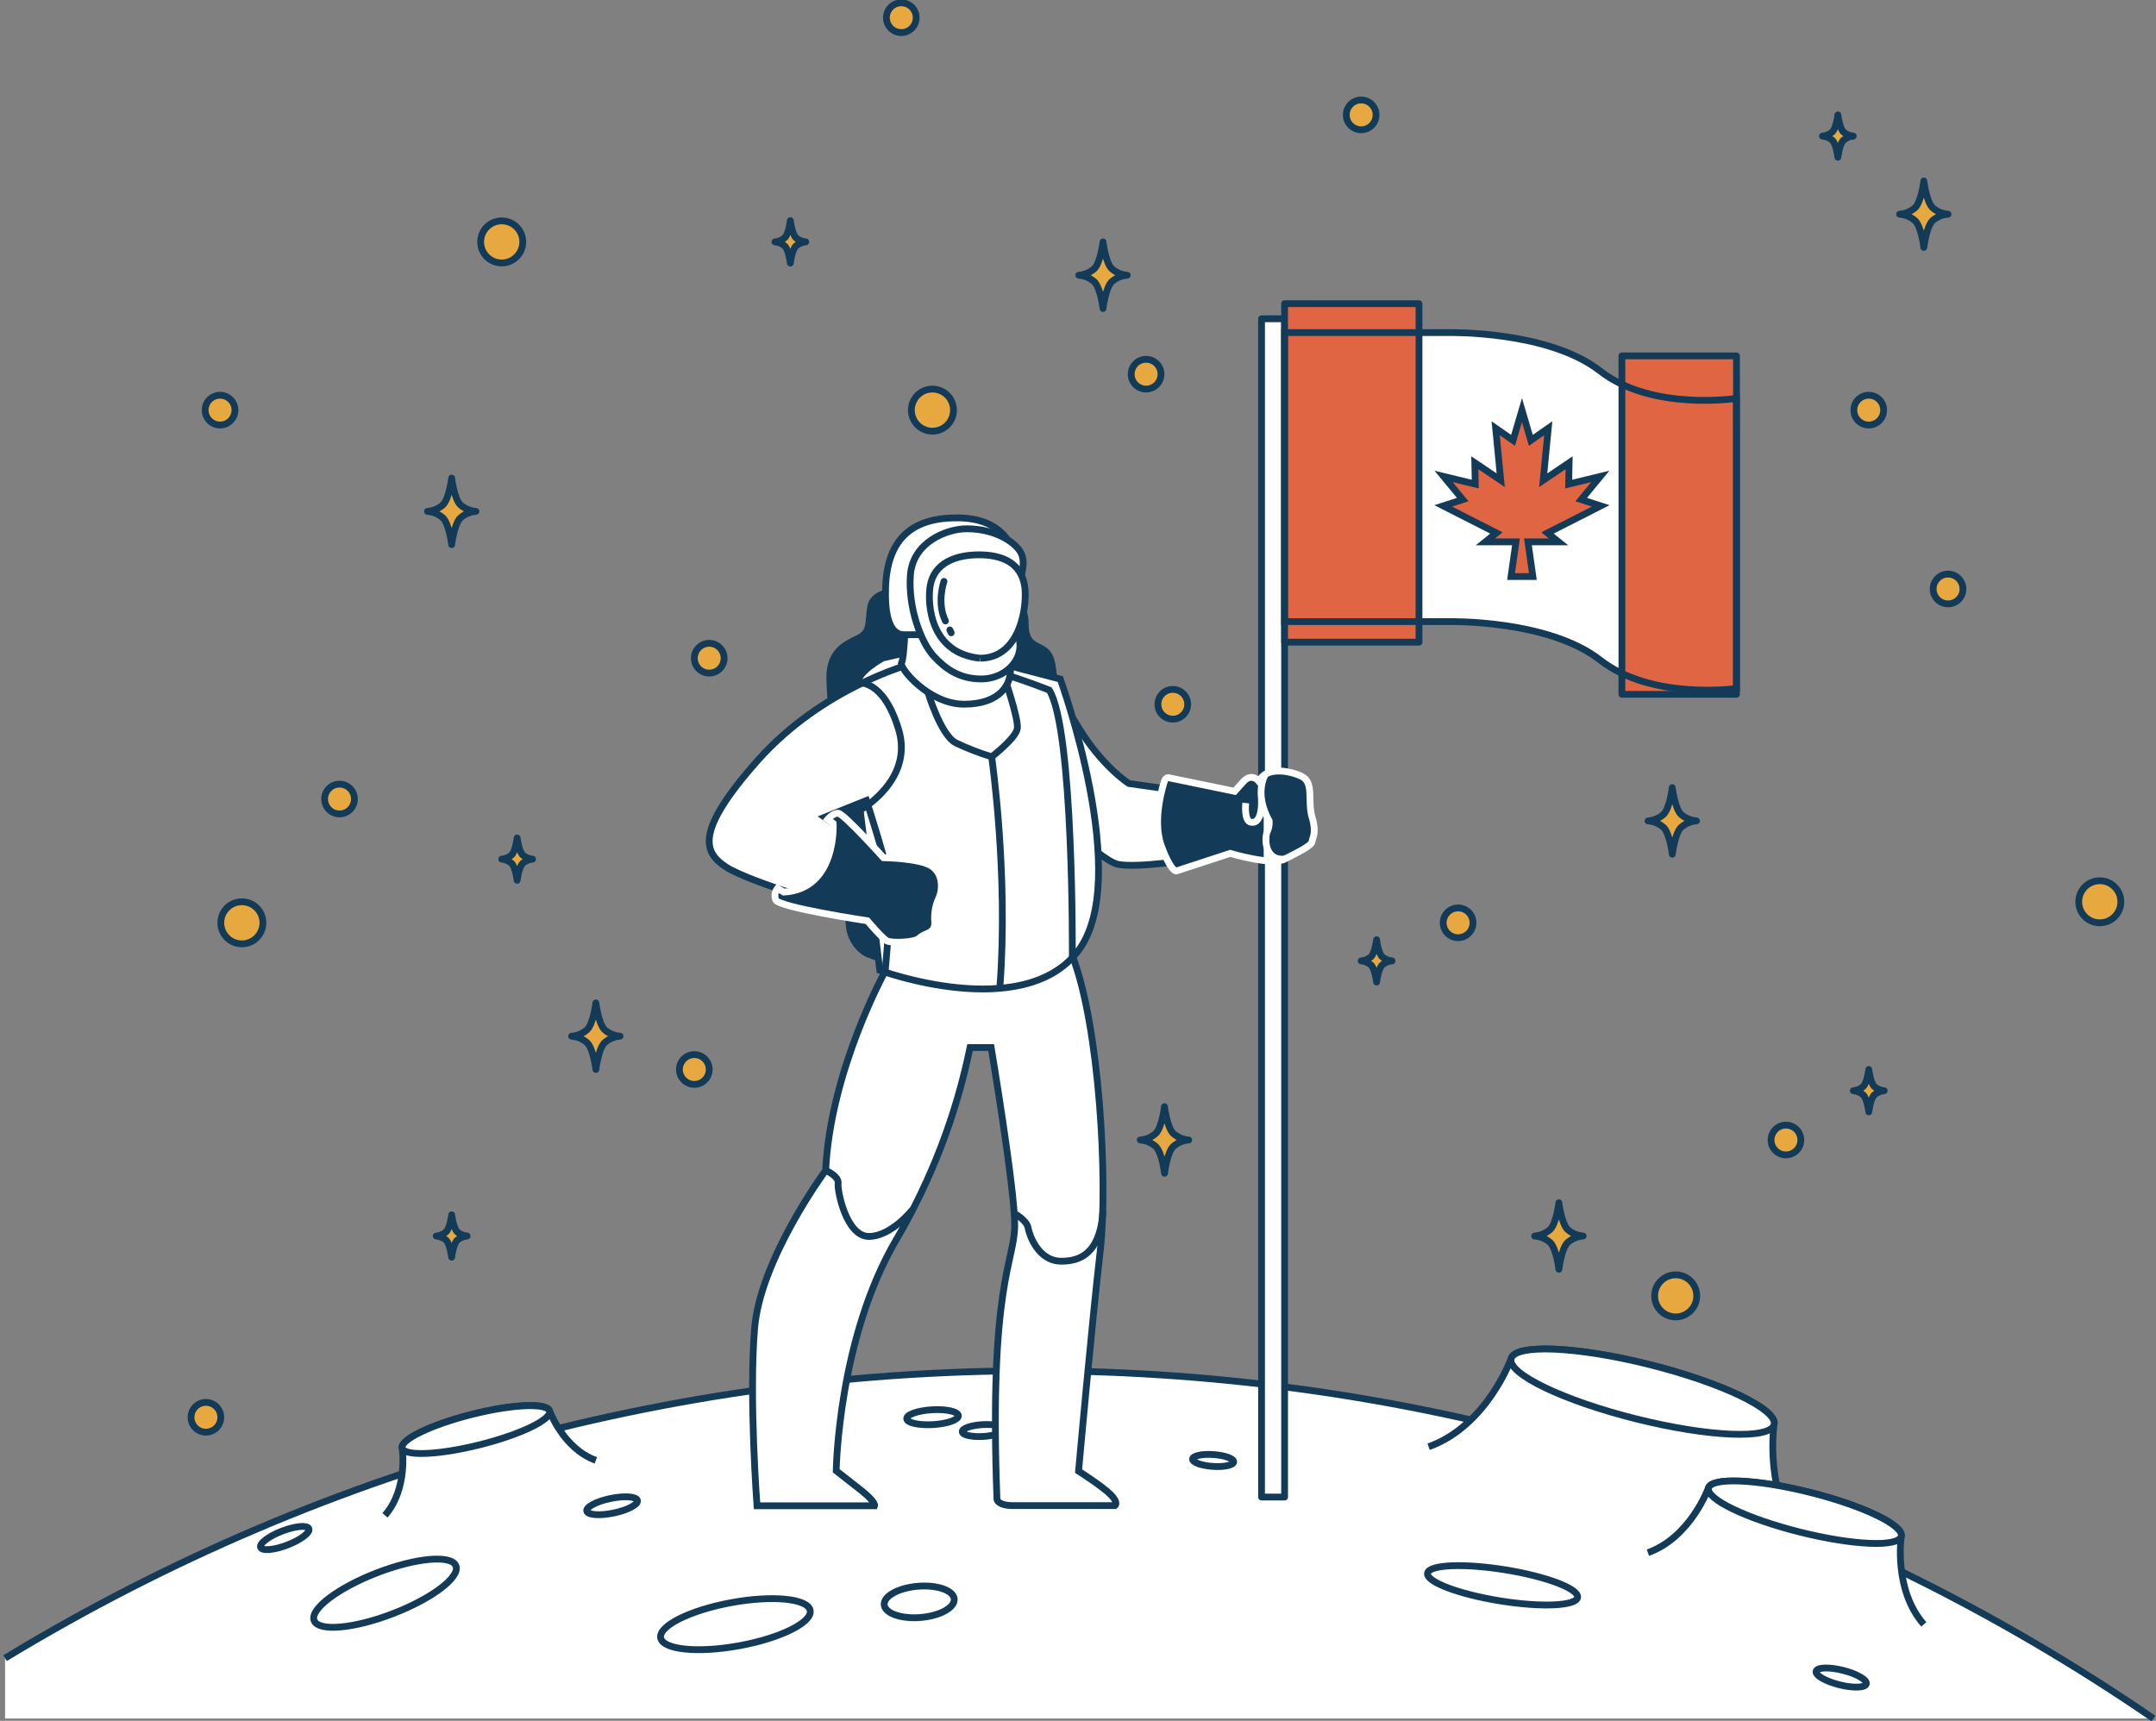
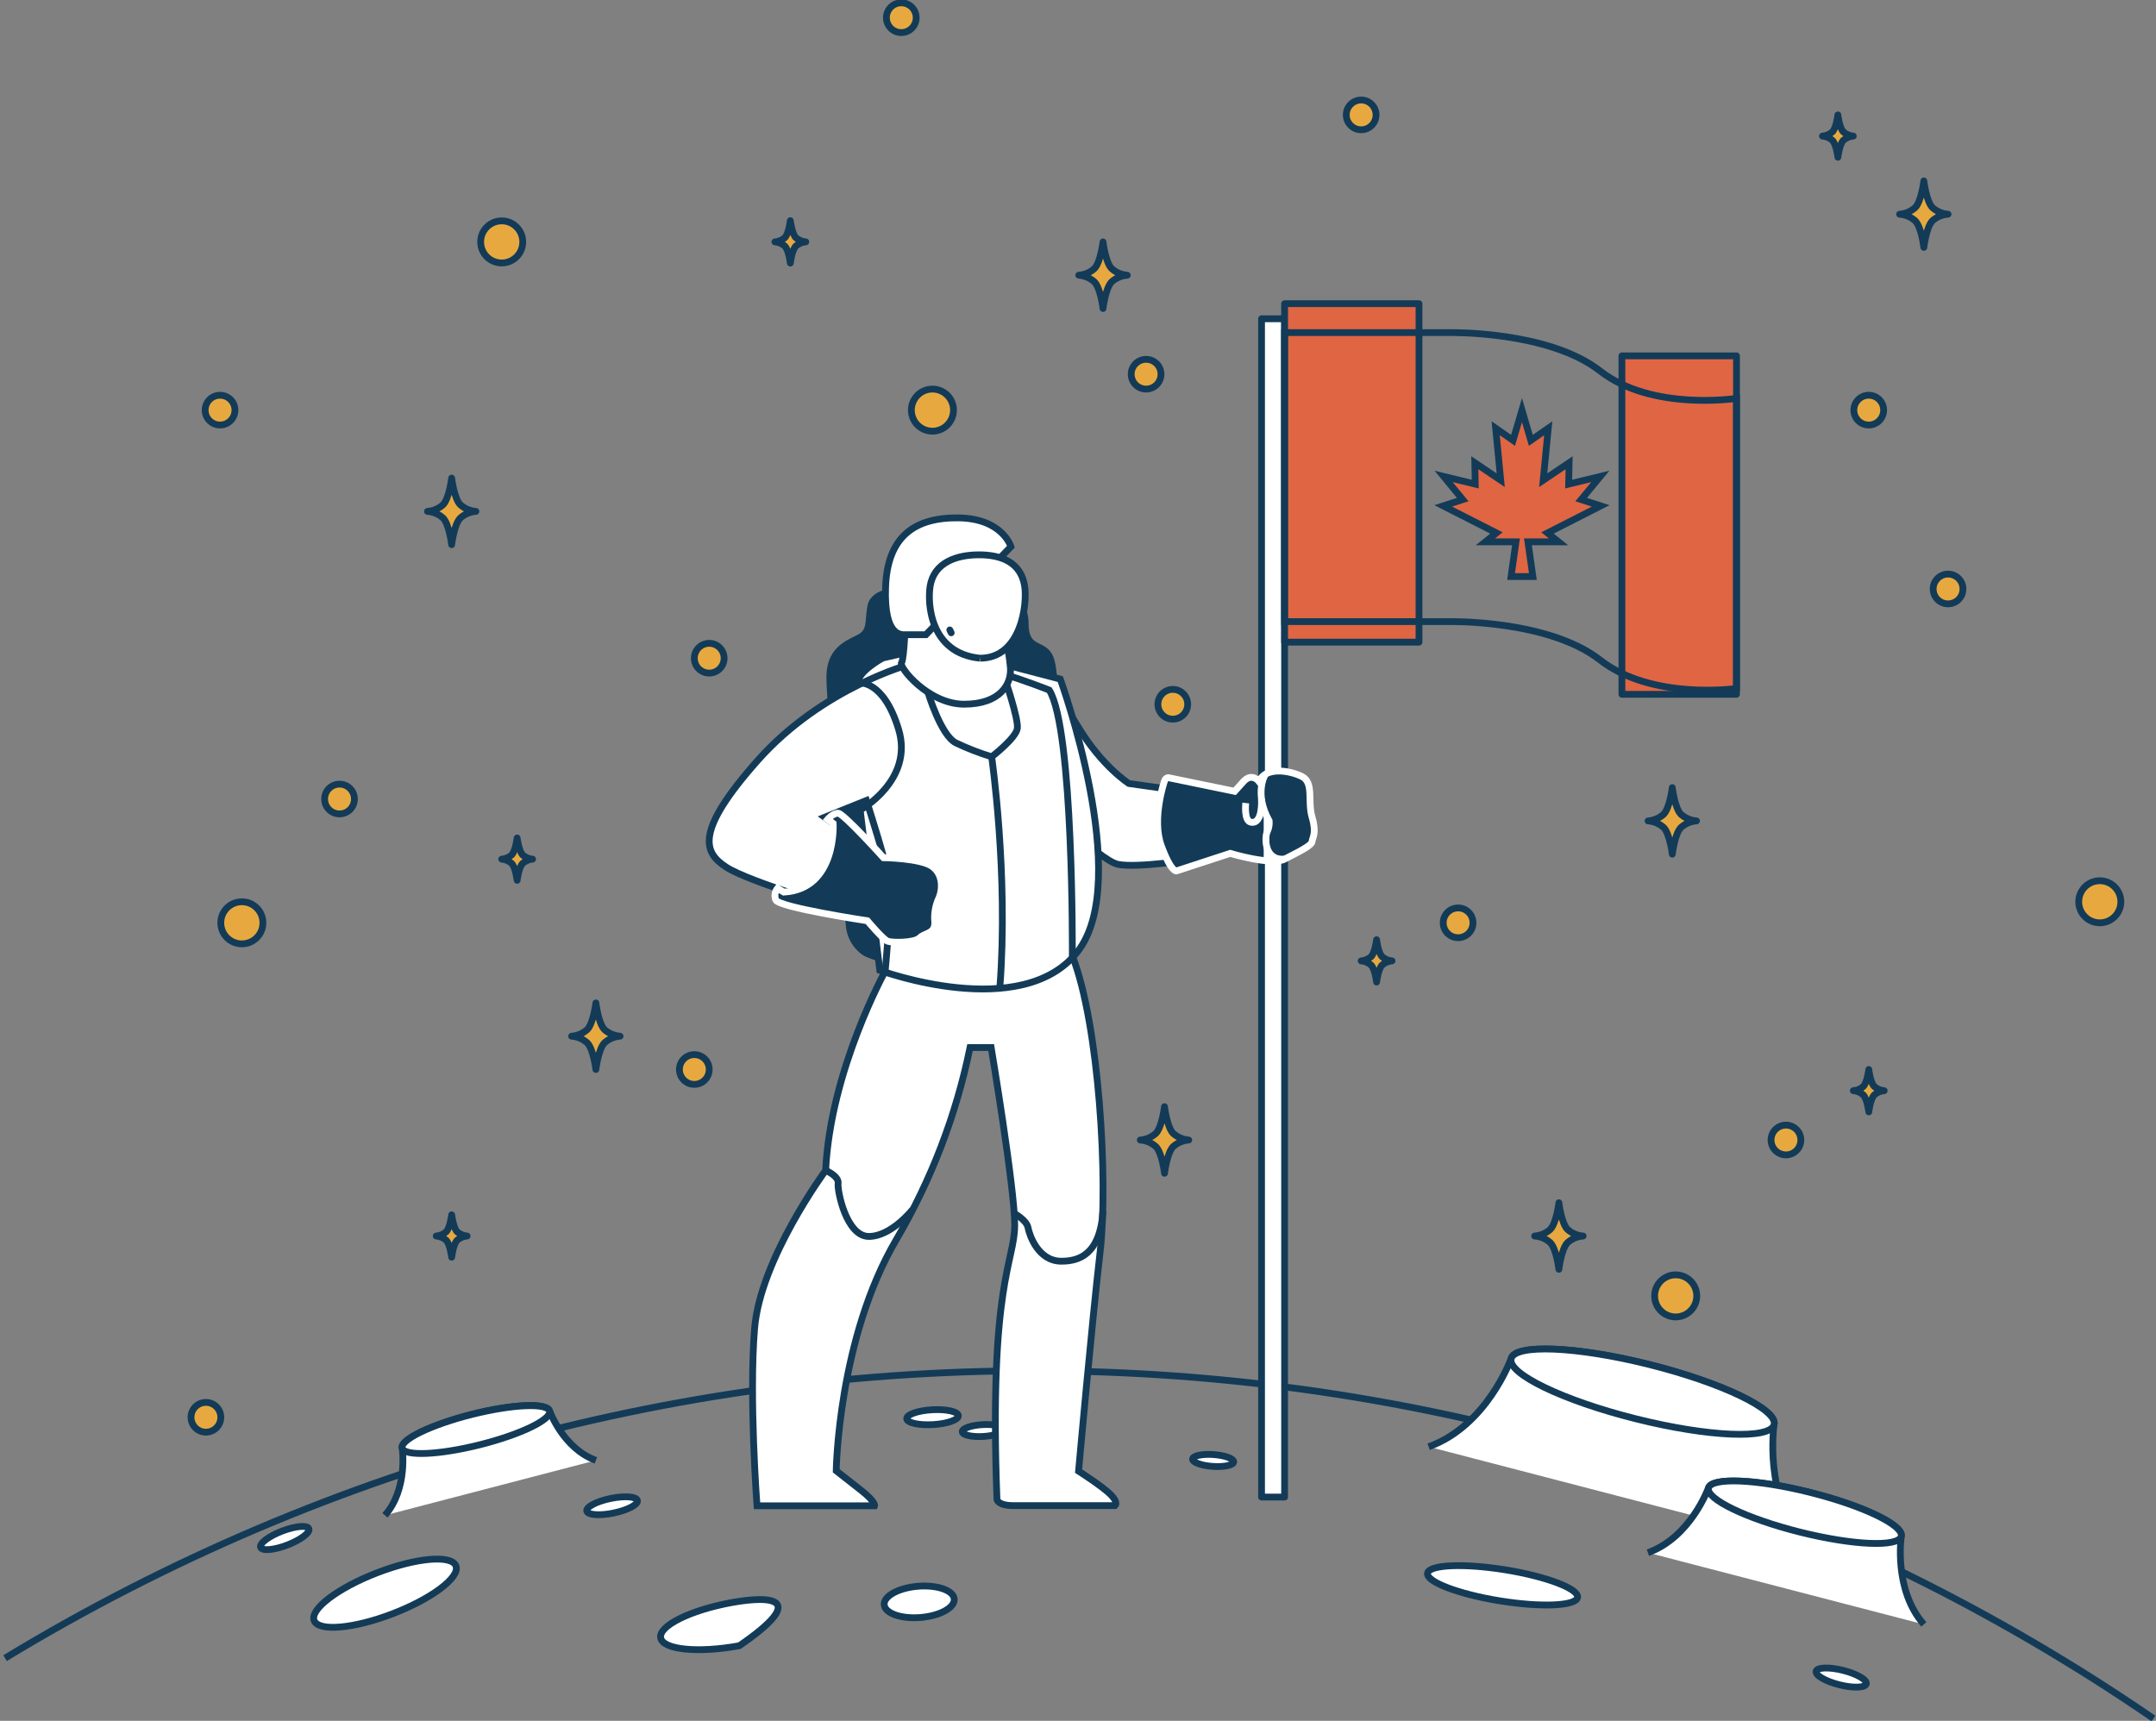
<svg xmlns="http://www.w3.org/2000/svg" width="476" height="380" viewBox="0 0 476 380" fill="none">
  <rect x="0" y="0" width="476" height="380" fill="#808080" stroke="none" />
  <g clip-path="url(#clip0_116_210)">
    <g clip-path="url(#clip1_116_210)">
-       <path d="M1.119 366.157C73.07 322.484 156.107 300.51 240.251 302.876C324.395 305.242 406.065 331.847 475.447 379.494H238.283H1.119V366.157Z" fill="white" />
      <path d="M1.119 366.157C73.07 322.484 156.107 300.51 240.251 302.876C324.395 305.242 406.065 331.847 475.447 379.494" stroke="#133B57" stroke-width="1.5" stroke-miterlimit="10" />
-       <path d="M163.237 363.414C172.352 361.745 179.351 358.262 178.869 355.633C178.387 353.005 170.608 352.227 161.492 353.896C152.377 355.565 145.378 359.049 145.86 361.677C146.342 364.305 154.121 365.083 163.237 363.414Z" fill="white" stroke="#133B57" stroke-width="1.5" stroke-miterlimit="10" />
+       <path d="M163.237 363.414C178.387 353.005 170.608 352.227 161.492 353.896C152.377 355.565 145.378 359.049 145.86 361.677C146.342 364.305 154.121 365.083 163.237 363.414Z" fill="white" stroke="#133B57" stroke-width="1.5" stroke-miterlimit="10" />
      <path d="M348.298 352.745C348.604 350.849 341.435 348.118 332.286 346.645C323.137 345.172 315.473 345.515 315.167 347.411C314.862 349.307 322.031 352.038 331.18 353.511C340.328 354.984 347.993 354.641 348.298 352.745Z" fill="white" stroke="#133B57" stroke-width="1.5" stroke-miterlimit="10" />
      <path d="M86.746 356.332C95.392 352.999 101.621 348.276 100.66 345.783C99.698 343.29 91.909 343.971 83.263 347.304C74.617 350.637 68.388 355.36 69.35 357.853C70.311 360.346 78.1 359.665 86.746 356.332Z" fill="white" stroke="#133B57" stroke-width="1.5" stroke-miterlimit="10" />
      <path d="M135.47 334.118C138.559 333.48 140.915 332.243 140.732 331.354C140.548 330.466 137.895 330.262 134.805 330.899C131.716 331.536 129.36 332.774 129.544 333.662C129.727 334.551 132.38 334.755 135.47 334.118Z" fill="white" stroke="#133B57" stroke-width="1.5" stroke-miterlimit="10" />
      <path d="M205.981 314.59C209.13 314.409 211.641 313.527 211.589 312.621C211.536 311.715 208.941 311.128 205.792 311.309C202.642 311.491 200.131 312.373 200.184 313.279C200.236 314.185 202.831 314.772 205.981 314.59Z" fill="white" stroke="#133B57" stroke-width="1.5" stroke-miterlimit="10" />
      <path d="M412.037 371.837C412.258 370.956 409.956 369.621 406.896 368.854C403.837 368.087 401.177 368.178 400.956 369.059C400.735 369.939 403.037 371.274 406.097 372.042C409.157 372.809 411.816 372.717 412.037 371.837Z" fill="white" stroke="#133B57" stroke-width="1.5" stroke-miterlimit="10" />
      <path d="M217.064 317.209C219.573 317.064 221.573 316.361 221.531 315.638C221.489 314.915 219.422 314.446 216.913 314.591C214.405 314.735 212.405 315.438 212.447 316.161C212.488 316.884 214.556 317.353 217.064 317.209Z" fill="white" stroke="#133B57" stroke-width="1.5" stroke-miterlimit="10" />
      <path d="M272.371 322.828C272.422 322.106 270.431 321.378 267.925 321.202C265.418 321.026 263.345 321.468 263.294 322.191C263.244 322.913 265.234 323.642 267.741 323.818C270.247 323.994 272.32 323.551 272.371 322.828Z" fill="white" stroke="#133B57" stroke-width="1.5" stroke-miterlimit="10" />
      <path d="M63.457 341.169C66.4 340.034 68.522 338.428 68.195 337.581C67.868 336.734 65.218 336.968 62.274 338.102C59.331 339.237 57.21 340.843 57.536 341.69C57.863 342.537 60.514 342.303 63.457 341.169Z" fill="white" stroke="#133B57" stroke-width="1.5" stroke-miterlimit="10" />
      <path d="M203.224 357.182C207.492 356.835 210.827 355.008 210.671 353.103C210.516 351.199 206.93 349.936 202.661 350.284C198.393 350.632 195.058 352.458 195.214 354.363C195.369 356.268 198.955 357.53 203.224 357.182Z" fill="white" stroke="#133B57" stroke-width="1.5" stroke-miterlimit="10" />
      <path d="M84.989 334.621C90.145 328.754 88.8 319.766 88.8 319.766C88.335 317.916 95.242 314.58 104.234 312.297C113.225 310.015 120.838 309.716 121.345 311.575C121.345 311.575 124.35 319.874 131.557 322.48" fill="white" />
      <path d="M84.989 334.621C90.145 328.754 88.8 319.766 88.8 319.766C88.335 317.916 95.242 314.58 104.234 312.297C113.225 310.015 120.838 309.716 121.345 311.575C121.345 311.575 124.35 319.874 131.557 322.48" stroke="#133B57" stroke-width="1.5" stroke-miterlimit="10" />
      <path d="M398.476 341.086C389.269 330.629 391.676 314.596 391.676 314.596C392.507 311.276 380.186 305.351 364.154 301.318C348.122 297.284 334.448 296.72 333.618 300.023C333.618 300.023 328.272 314.886 315.411 319.476" fill="white" />
      <path d="M398.476 341.086C389.269 330.629 391.676 314.596 391.676 314.596C392.507 311.276 380.186 305.351 364.154 301.318C348.122 297.284 334.448 296.72 333.618 300.023C333.618 300.023 328.272 314.886 315.411 319.476" stroke="#133B57" stroke-width="1.5" stroke-miterlimit="10" />
      <path d="M105.903 319.045C114.892 316.792 121.801 313.462 121.336 311.608C120.871 309.754 113.207 310.078 104.219 312.332C95.23 314.585 88.321 317.915 88.786 319.769C89.251 321.623 96.915 321.299 105.903 319.045Z" fill="white" stroke="#133B57" stroke-width="1.5" stroke-miterlimit="10" />
      <path d="M391.681 314.592C392.511 311.284 380.187 305.344 364.153 301.325C348.12 297.305 334.45 296.728 333.62 300.035C332.79 303.343 345.115 309.283 361.148 313.302C377.181 317.322 390.851 317.899 391.681 314.592Z" fill="white" stroke="#133B57" stroke-width="1.5" stroke-miterlimit="10" />
      <path d="M424.744 358.705C417.995 351.037 419.763 339.277 419.763 339.277C420.369 336.854 411.336 332.505 399.58 329.559C387.824 326.613 377.811 326.19 377.164 328.613C377.164 328.613 373.245 339.501 363.822 342.87" fill="white" />
      <path d="M424.744 358.705C417.995 351.037 419.763 339.277 419.763 339.277C420.369 336.854 411.336 332.505 399.58 329.559C387.824 326.613 377.811 326.19 377.164 328.613C377.164 328.613 373.245 339.501 363.822 342.87" stroke="#133B57" stroke-width="1.5" stroke-miterlimit="10" />
      <path d="M419.754 339.263C420.362 336.84 411.329 332.488 399.579 329.542C387.829 326.596 377.81 326.172 377.202 328.595C376.594 331.018 385.627 335.37 397.377 338.316C409.127 341.262 419.146 341.686 419.754 339.263Z" fill="white" stroke="#133B57" stroke-width="1.5" stroke-miterlimit="10" />
      <path d="M198.54 130.501C198.54 130.501 192.886 130.451 192.246 133.937C191.607 137.422 192.421 139.538 189.473 140.958C186.526 142.377 183.305 143.92 183.205 149.356C183.106 154.792 187.514 204.594 187.514 204.594C187.637 205.716 187.996 206.799 188.568 207.772C189.141 208.745 189.913 209.585 190.835 210.237C193.973 212.362 217.95 217.548 228.195 213.49C238.44 209.432 232.579 159.672 232.579 159.672C232.579 159.672 233.285 148.966 231.873 145.348C230.462 141.729 226.336 143.987 226.336 137.638C226.336 131.289 220.582 129.015 198.54 130.501Z" fill="#133B57" stroke="#133B57" stroke-width="1.5" stroke-miterlimit="10" />
      <path d="M229.939 151.729C229.939 151.729 232.77 151.688 238 160.443C243.231 169.199 249.233 173.016 249.233 173.016L272.198 176.269L263.007 189.83C263.007 189.83 251.209 191.705 246.867 190.876C242.525 190.046 227.581 174.701 227.581 174.701C227.581 174.701 226.228 152.327 229.939 151.729Z" fill="white" stroke="#133B57" stroke-width="1.5" stroke-miterlimit="10" />
      <path d="M283.613 70.391H278.524V330.588H283.613V70.391Z" fill="white" stroke="#133B57" stroke-width="1.5" stroke-linecap="round" stroke-linejoin="round" />
-       <path d="M283.613 73.445H319.928C319.928 73.445 341.829 72.989 353.278 81.927C364.727 90.865 383.382 87.969 383.382 87.969V152.036C383.382 152.036 364.727 154.7 353.278 145.754C341.829 136.808 319.928 137.264 319.928 137.264H283.613V73.445Z" fill="white" />
      <path d="M313.286 67.064H283.613V141.804H313.286V67.064Z" fill="#E06543" stroke="#133B57" stroke-width="1.5" stroke-linecap="round" stroke-linejoin="round" />
      <path d="M383.382 78.583H358.085V153.323H383.382V78.583Z" fill="#E06543" stroke="#133B57" stroke-width="1.5" stroke-linecap="round" stroke-linejoin="round" />
      <path d="M283.613 73.445H319.928C319.928 73.445 341.829 72.989 353.278 81.927C364.727 90.865 383.382 87.969 383.382 87.969V152.036C383.382 152.036 364.727 154.7 353.278 145.754C341.829 136.808 319.928 137.264 319.928 137.264H283.613V73.445Z" stroke="#133B57" stroke-width="1.5" stroke-miterlimit="10" />
      <path d="M336.018 127.314H338.425L337.338 119.654H344.096L341.655 117.687L353.403 111.712L349.094 110.318L353.311 105.206L346.329 106.899L346.429 102.185L340.708 106.044L341.821 94.566L337.977 97.239L336.018 90.566L334.05 97.239L330.214 94.566L331.327 106.044L325.607 102.185L325.706 106.899L318.724 105.206L322.941 110.318L318.633 111.712L330.38 117.687L327.939 119.654H334.698L333.61 127.314H336.018Z" fill="#E06543" stroke="#133B57" stroke-width="1.5" stroke-miterlimit="10" />
      <path d="M257.046 172.618C257.046 172.618 254.215 180.917 256.407 186.818C258.599 192.718 259.728 192.328 259.728 192.328L271.6 188.444C271.6 188.444 280.733 191.199 283.613 189.714C286.494 188.228 289.616 186.743 289.682 185.83C289.749 184.917 290.745 184.062 289.682 180.461C288.62 176.859 290.181 172.784 287.358 171.431C284.535 170.079 279.437 169.298 277.96 172.552C277.96 172.552 276.399 170.502 274.498 172.618L272.588 174.743L258.242 171.788C258.242 171.788 257.395 171.406 257.046 172.618Z" fill="#133B57" stroke="white" stroke-width="1.5" stroke-miterlimit="10" />
      <path d="M279.379 170.958C279.379 170.958 276.739 175.058 280.209 181.29C280.278 182.094 280.132 182.902 279.786 183.631C279.221 184.693 278.956 190.129 283.63 189.705" stroke="white" stroke-width="1.5" stroke-miterlimit="10" />
      <path d="M278.499 176.444C278.499 176.444 278.898 182.07 276.166 181.564C274.589 181.274 275.037 177.332 275.037 177.332" stroke="white" stroke-width="1.5" stroke-miterlimit="10" />
      <path d="M200.931 146.676C200.931 146.676 181.545 151.871 167.34 167.863C153.134 183.855 155.467 188.311 160.349 191.49C165.231 194.668 186.842 201.341 191.508 201.556C196.173 201.772 193.84 189.05 193.84 189.05L182.076 180.469L191.292 176.759C191.292 176.759 196.381 192.444 196.597 196.046C196.813 199.648 195.426 214.478 195.426 214.478C195.426 214.478 183.346 236.304 182.284 258.462C182.284 258.462 167.871 277.956 166.601 293.318C165.33 308.679 167.132 332.514 167.132 332.514H193.093C193.093 332.514 193.417 331.684 190.021 329.02C186.626 326.356 184.617 324.779 184.617 324.779C184.617 324.779 185.04 295.542 197.9 273.716C205.605 260.57 211.1 246.249 214.165 231.325H218.83C218.83 231.325 224.028 262.363 224.028 270.521C224.028 278.678 218.307 283.45 220.109 331.103C220.109 331.103 220.209 332.48 223.82 332.48H246.178C246.178 332.48 247.008 331.85 245.223 330.049C243.438 328.248 238.125 324.854 238.125 324.854C238.125 324.854 241.089 291.915 242.891 276.388C244.692 260.861 242.683 226.221 236.747 211.075C236.747 211.075 237.062 161.091 231.657 152.393C231.657 152.393 225.622 150.003 221.221 148.759C216.821 147.514 200.931 146.676 200.931 146.676Z" fill="white" />
      <path d="M189.473 150.808C189.473 150.808 195.003 149.854 198.398 161.082C201.794 172.311 189.913 178.884 189.913 178.884L194.239 214.27C194.239 214.27 225.638 225.889 237.926 210.121C250.213 194.353 234.09 149.962 234.09 149.962L221.371 146.642L199.428 144.26L194.87 145.314C194.87 145.314 189.258 148.368 189.473 150.808Z" fill="white" stroke="#133B57" stroke-width="1.5" stroke-miterlimit="10" />
      <path d="M200.931 146.676C200.931 146.676 181.545 151.871 167.34 167.863C153.134 183.855 155.467 188.311 160.349 191.49C165.231 194.668 186.842 201.341 191.508 201.556C196.173 201.772 193.84 189.05 193.84 189.05L182.076 180.469L191.292 176.759C191.292 176.759 196.381 192.444 196.597 196.046C196.813 199.648 195.426 214.478 195.426 214.478C195.426 214.478 183.346 236.304 182.284 258.462C182.284 258.462 167.871 277.956 166.601 293.318C165.33 308.679 167.132 332.514 167.132 332.514H193.093C193.093 332.514 193.417 331.684 190.021 329.02C186.626 326.356 184.617 324.779 184.617 324.779C184.617 324.779 185.04 295.542 197.9 273.716C205.605 260.57 211.1 246.249 214.165 231.325H218.83C218.83 231.325 224.028 262.363 224.028 270.521C224.028 278.678 218.307 283.45 220.109 331.103C220.109 331.103 220.209 332.48 223.82 332.48H246.178C246.178 332.48 247.008 331.85 245.223 330.049C243.438 328.248 238.125 324.854 238.125 324.854C238.125 324.854 241.089 291.915 242.891 276.388C244.692 260.861 242.683 226.221 236.747 211.075C236.747 211.075 237.062 161.091 231.657 152.393C231.657 152.393 225.622 150.003 221.221 148.759C216.821 147.514 200.931 146.676 200.931 146.676Z" stroke="#133B57" stroke-width="1.5" stroke-miterlimit="10" />
      <path d="M182.284 258.445C182.284 258.445 185.256 259.715 185.04 261.309C184.824 262.902 186.842 273.035 191.823 273.035C196.804 273.035 201.487 267.085 201.487 267.085" stroke="#133B57" stroke-width="1.5" stroke-miterlimit="10" />
      <path d="M223.878 267.931C223.878 267.931 226.651 269.392 226.967 271.093C227.282 272.794 229.242 278.512 234.323 278.504C238.142 278.504 242.882 277.143 243.522 267.383" stroke="#133B57" stroke-width="1.5" stroke-miterlimit="10" />
      <path d="M183.952 181.846C183.952 181.846 184.783 196.311 173.068 197L171.657 196.17C171.372 196.523 171.187 196.944 171.118 197.392C171.05 197.839 171.101 198.297 171.266 198.718C171.897 200.378 191.507 203.332 191.507 203.332C191.507 203.332 194.97 207.482 195.991 207.847C197.012 208.212 201.894 208.253 203.056 207.092C204.218 205.93 206.501 206.262 206.377 203.598C206.201 201.761 206.528 199.91 207.323 198.245C208.012 196.652 208.386 193.216 205.846 191.357C203.305 189.498 195.053 189.398 195.053 189.398C195.053 189.398 186.202 179.572 185.032 179.572C183.861 179.572 182.732 180.933 182.732 180.933L183.952 181.846Z" fill="#133B57" stroke="white" stroke-width="1.5" stroke-miterlimit="10" />
      <path d="M204.883 152.9C204.883 152.9 207.689 162.352 211.043 164.053C213.598 165.265 216.236 166.291 218.938 167.124C218.938 167.124 224.343 162.975 224.609 160.833C224.875 158.692 221.878 149.962 221.878 149.962" stroke="#133B57" stroke-width="1.5" stroke-miterlimit="10" />
      <path d="M218.938 167.124C218.938 167.124 222.683 192.975 220.748 218.079" stroke="#133B57" stroke-width="1.5" stroke-miterlimit="10" />
      <path d="M199.934 136.103C199.934 136.103 199.669 145.472 199.029 146.377C198.39 147.281 204.966 155.505 212.861 155.505C220.757 155.505 223.372 151.132 223.073 147.381C222.774 143.63 221.022 135.43 221.022 135.43L199.934 136.103Z" fill="white" stroke="#133B57" stroke-width="1.5" stroke-miterlimit="10" />
      <path d="M223.197 120.716C223.197 120.716 221.346 114.467 211.574 114.359C201.802 114.252 195.883 118.6 195.518 129.721C195.152 140.841 199.063 140.161 200.175 140.161H204.418L223.197 120.716Z" fill="white" stroke="#133B57" stroke-width="1.5" stroke-miterlimit="10" />
-       <path d="M224.958 128.634C224.958 128.634 226.543 124.974 225.589 122.484C224.634 119.994 219.976 116.766 213.451 116.766C209.001 116.766 201.528 119.729 200.997 126.99C200.466 134.252 203.355 141.87 206.145 144.891C208.635 147.597 211.757 149.929 216.63 149.929C222.724 149.929 227.606 144.202 223.895 138.534C222.842 137.035 222.37 135.205 222.565 133.384C222.761 131.563 223.611 129.875 224.958 128.634Z" fill="white" stroke="#133B57" stroke-width="1.5" stroke-miterlimit="10" />
      <path d="M216.365 145.348C225.497 145.348 226.851 133.331 226.22 129.414C225.389 124.169 221.08 122.517 216.149 122.517C211.217 122.517 206.236 124.177 205.356 129.414C204.725 133.331 205.356 144.235 216.332 145.348" fill="white" />
      <path d="M216.365 145.348C225.497 145.348 226.851 133.331 226.22 129.414C225.389 124.169 221.08 122.517 216.149 122.517C211.217 122.517 206.236 124.177 205.356 129.414C204.725 133.331 205.356 144.235 216.332 145.348" stroke="#133B57" stroke-width="1.5" stroke-miterlimit="10" />
      <path d="M369.21 188.626C369.21 188.626 369.75 184.095 371.111 182.734C372.067 181.881 373.279 181.367 374.557 181.274C373.279 181.18 372.067 180.666 371.111 179.813C369.75 178.444 369.202 173.921 369.202 173.921C369.202 173.921 368.662 178.444 367.301 179.813C366.345 180.666 365.133 181.18 363.855 181.274C365.133 181.367 366.345 181.881 367.301 182.734C368.671 184.104 369.21 188.626 369.21 188.626Z" fill="#E7A93F" stroke="#133B57" stroke-width="1.5" stroke-linecap="round" stroke-linejoin="round" />
      <path d="M344.17 280.296C344.17 280.296 344.71 275.774 346.072 274.404C347.03 273.549 348.244 273.036 349.525 272.944C348.244 272.852 347.03 272.338 346.072 271.483C344.71 270.114 344.17 265.591 344.17 265.591C344.17 265.591 343.631 270.114 342.269 271.483C341.311 272.338 340.097 272.852 338.815 272.944C340.097 273.036 341.311 273.549 342.269 274.404C343.631 275.774 344.17 280.296 344.17 280.296Z" fill="#E7A93F" stroke="#133B57" stroke-width="1.5" stroke-linecap="round" stroke-linejoin="round" />
      <path d="M243.522 68.126C243.522 68.126 244.061 63.603 245.431 62.234C246.387 61.38 247.598 60.867 248.877 60.773C247.598 60.679 246.387 60.166 245.431 59.313C244.061 57.952 243.522 53.42 243.522 53.42C243.522 53.42 242.982 57.952 241.62 59.313C240.662 60.167 239.448 60.681 238.167 60.773C239.449 60.867 240.663 61.384 241.62 62.242C242.982 63.603 243.522 68.126 243.522 68.126Z" fill="#E7A93F" stroke="#133B57" stroke-width="1.5" stroke-linecap="round" stroke-linejoin="round" />
      <path d="M131.557 236.171C131.557 236.171 132.096 231.648 133.458 230.279C134.414 229.425 135.625 228.912 136.903 228.818C135.625 228.724 134.414 228.211 133.458 227.358C132.096 225.988 131.557 221.465 131.557 221.465C131.557 221.465 131.009 225.988 129.647 227.358C128.691 228.211 127.48 228.724 126.202 228.818C127.48 228.912 128.691 229.425 129.647 230.279C131.017 231.648 131.557 236.171 131.557 236.171Z" fill="#E7A93F" stroke="#133B57" stroke-width="1.5" stroke-linecap="round" stroke-linejoin="round" />
      <path d="M257.104 259.093C257.104 259.093 257.644 254.562 259.005 253.201C259.961 252.347 261.173 251.834 262.451 251.74C261.172 251.644 259.96 251.127 259.005 250.271C257.644 248.91 257.096 244.379 257.096 244.379C257.096 244.379 256.556 248.91 255.195 250.271C254.24 251.127 253.028 251.644 251.749 251.74C253.027 251.834 254.239 252.347 255.195 253.201C256.564 254.562 257.104 259.093 257.104 259.093Z" fill="#E7A93F" stroke="#133B57" stroke-width="1.5" stroke-linecap="round" stroke-linejoin="round" />
      <path d="M424.744 54.632C424.744 54.632 425.284 50.109 426.646 48.74C427.605 47.895 428.816 47.391 430.091 47.304C428.813 47.21 427.602 46.697 426.646 45.843C425.284 44.474 424.744 39.951 424.744 39.951C424.744 39.951 424.205 44.474 422.835 45.843C421.879 46.697 420.668 47.21 419.389 47.304C420.668 47.398 421.879 47.911 422.835 48.765C424.213 50.109 424.744 54.632 424.744 54.632Z" fill="#E7A93F" stroke="#133B57" stroke-width="1.5" stroke-linecap="round" stroke-linejoin="round" />
      <path d="M99.717 120.276C99.717 120.276 100.257 115.754 101.627 114.384C102.583 113.531 103.794 113.017 105.072 112.924C103.794 112.83 102.583 112.316 101.627 111.463C100.257 110.094 99.717 105.571 99.717 105.571C99.717 105.571 99.177 110.094 97.816 111.463C96.86 112.316 95.649 112.83 94.371 112.924C95.649 113.017 96.86 113.531 97.816 114.384C99.177 115.754 99.717 120.276 99.717 120.276Z" fill="#E7A93F" stroke="#133B57" stroke-width="1.5" stroke-linecap="round" stroke-linejoin="round" />
      <path d="M405.765 34.731C405.765 34.731 406.106 31.851 406.977 30.98C407.587 30.439 408.357 30.113 409.169 30.05C408.356 29.993 407.584 29.666 406.977 29.121C406.106 28.25 405.765 25.37 405.765 25.37C405.765 25.37 405.425 28.25 404.553 29.121C403.946 29.666 403.175 29.993 402.361 30.05C403.175 30.113 403.946 30.443 404.553 30.988C405.425 31.851 405.765 34.731 405.765 34.731Z" fill="#E7A93F" stroke="#133B57" stroke-width="1.5" stroke-linecap="round" stroke-linejoin="round" />
      <path d="M412.59 245.532C412.59 245.532 412.93 242.653 413.802 241.789C414.409 241.244 415.18 240.915 415.994 240.852C415.18 240.794 414.409 240.467 413.802 239.922C412.93 239.051 412.59 236.171 412.59 236.171C412.59 236.171 412.241 239.051 411.378 239.922C410.768 240.468 409.994 240.795 409.178 240.852C409.994 240.914 410.768 241.243 411.378 241.789C412.233 242.653 412.59 245.532 412.59 245.532Z" fill="#E7A93F" stroke="#133B57" stroke-width="1.5" stroke-linecap="round" stroke-linejoin="round" />
      <path d="M174.488 58.093C174.488 58.093 174.837 55.213 175.7 54.342C176.312 53.8 177.085 53.474 177.9 53.412C177.085 53.351 176.312 53.024 175.7 52.483C174.87 51.653 174.488 48.731 174.488 48.731C174.488 48.731 174.148 51.611 173.276 52.483C172.667 53.025 171.897 53.351 171.084 53.412C171.897 53.473 172.667 53.8 173.276 54.342C174.148 55.221 174.488 58.093 174.488 58.093Z" fill="#E7A93F" stroke="#133B57" stroke-width="1.5" stroke-linecap="round" stroke-linejoin="round" />
      <path d="M114.171 194.403C114.171 194.403 114.52 191.523 115.384 190.66C115.994 190.114 116.767 189.784 117.584 189.722C116.767 189.665 115.993 189.338 115.384 188.793C114.553 187.921 114.171 185.041 114.171 185.041C114.171 185.041 113.831 187.921 112.959 188.793C112.353 189.338 111.581 189.666 110.768 189.722C111.582 189.784 112.352 190.114 112.959 190.66C113.831 191.523 114.171 194.403 114.171 194.403Z" fill="#E7A93F" stroke="#133B57" stroke-width="1.5" stroke-linecap="round" stroke-linejoin="round" />
      <path d="M303.921 216.868C303.921 216.868 304.27 213.988 305.133 213.117C305.745 212.575 306.518 212.249 307.333 212.187C306.518 212.126 305.745 211.799 305.133 211.258C304.261 210.386 303.921 207.507 303.921 207.507C303.921 207.507 303.58 210.386 302.709 211.258C302.099 211.798 301.329 212.125 300.517 212.187C301.329 212.25 302.099 212.576 302.709 213.117C303.58 213.988 303.921 216.868 303.921 216.868Z" fill="#E7A93F" stroke="#133B57" stroke-width="1.5" stroke-linecap="round" stroke-linejoin="round" />
      <path d="M99.717 277.624C99.717 277.624 100.066 274.745 100.93 273.873C101.542 273.332 102.314 273.005 103.13 272.944C102.313 272.887 101.539 272.56 100.93 272.014C100.099 271.184 99.717 268.263 99.717 268.263C99.717 268.263 99.377 271.143 98.505 272.014C97.899 272.56 97.127 272.887 96.313 272.944C97.126 273.005 97.897 273.331 98.505 273.873C99.377 274.745 99.717 277.624 99.717 277.624Z" fill="#E7A93F" stroke="#133B57" stroke-width="1.5" stroke-linecap="round" stroke-linejoin="round" />
      <path d="M369.958 290.811C372.525 290.811 374.607 288.731 374.607 286.164C374.607 283.597 372.525 281.517 369.958 281.517C367.39 281.517 365.308 283.597 365.308 286.164C365.308 288.731 367.39 290.811 369.958 290.811Z" fill="#E7A93F" stroke="#133B57" stroke-width="1.5" stroke-linecap="round" stroke-linejoin="round" />
      <path d="M463.591 203.78C466.158 203.78 468.24 201.7 468.24 199.133C468.24 196.566 466.158 194.486 463.591 194.486C461.023 194.486 458.942 196.566 458.942 199.133C458.942 201.7 461.023 203.78 463.591 203.78Z" fill="#E7A93F" stroke="#133B57" stroke-width="1.5" stroke-linecap="round" stroke-linejoin="round" />
      <path d="M53.399 208.428C55.967 208.428 58.048 206.347 58.048 203.78C58.048 201.214 55.967 199.133 53.399 199.133C50.831 199.133 48.749 201.214 48.749 203.78C48.749 206.347 50.831 208.428 53.399 208.428Z" fill="#E7A93F" stroke="#133B57" stroke-width="1.5" stroke-linecap="round" stroke-linejoin="round" />
      <path d="M205.862 95.214C208.43 95.214 210.512 93.133 210.512 90.566C210.512 87.999 208.43 85.919 205.862 85.919C203.294 85.919 201.213 87.999 201.213 90.566C201.213 93.133 203.294 95.214 205.862 95.214Z" fill="#E7A93F" stroke="#133B57" stroke-width="1.5" stroke-linecap="round" stroke-linejoin="round" />
      <path d="M110.768 58.068C113.335 58.068 115.417 55.987 115.417 53.42C115.417 50.854 113.335 48.773 110.768 48.773C108.2 48.773 106.118 50.854 106.118 53.42C106.118 55.987 108.2 58.068 110.768 58.068Z" fill="#E7A93F" stroke="#133B57" stroke-width="1.5" stroke-linecap="round" stroke-linejoin="round" />
      <path d="M321.92 207.067C323.736 207.067 325.208 205.595 325.208 203.78C325.208 201.965 323.736 200.494 321.92 200.494C320.105 200.494 318.633 201.965 318.633 203.78C318.633 205.595 320.105 207.067 321.92 207.067Z" fill="#E7A93F" stroke="#133B57" stroke-width="1.5" stroke-linecap="round" stroke-linejoin="round" />
      <path d="M394.3 255.026C396.116 255.026 397.588 253.555 397.588 251.74C397.588 249.925 396.116 248.453 394.3 248.453C392.484 248.453 391.012 249.925 391.012 251.74C391.012 253.555 392.484 255.026 394.3 255.026Z" fill="#E7A93F" stroke="#133B57" stroke-width="1.5" stroke-linecap="round" stroke-linejoin="round" />
      <path d="M48.583 93.853C50.399 93.853 51.871 92.381 51.871 90.566C51.871 88.751 50.399 87.28 48.583 87.28C46.767 87.28 45.295 88.751 45.295 90.566C45.295 92.381 46.767 93.853 48.583 93.853Z" fill="#E7A93F" stroke="#133B57" stroke-width="1.5" stroke-linecap="round" stroke-linejoin="round" />
      <path d="M198.988 7.195C200.804 7.195 202.276 5.724 202.276 3.909C202.276 2.094 200.804 0.622 198.988 0.622C197.172 0.622 195.7 2.094 195.7 3.909C195.7 5.724 197.172 7.195 198.988 7.195Z" fill="#E7A93F" stroke="#133B57" stroke-width="1.5" stroke-linecap="round" stroke-linejoin="round" />
      <path d="M45.462 316.256C47.278 316.256 48.749 314.785 48.749 312.97C48.749 311.155 47.278 309.683 45.462 309.683C43.646 309.683 42.174 311.155 42.174 312.97C42.174 314.785 43.646 316.256 45.462 316.256Z" fill="#E7A93F" stroke="#133B57" stroke-width="1.5" stroke-linecap="round" stroke-linejoin="round" />
      <path d="M412.582 93.853C414.397 93.853 415.869 92.381 415.869 90.566C415.869 88.751 414.397 87.28 412.582 87.28C410.766 87.28 409.294 88.751 409.294 90.566C409.294 92.381 410.766 93.853 412.582 93.853Z" fill="#E7A93F" stroke="#133B57" stroke-width="1.5" stroke-linecap="round" stroke-linejoin="round" />
      <path d="M430.091 133.347C431.907 133.347 433.379 131.876 433.379 130.061C433.379 128.246 431.907 126.774 430.091 126.774C428.275 126.774 426.803 128.246 426.803 130.061C426.803 131.876 428.275 133.347 430.091 133.347Z" fill="#E7A93F" stroke="#133B57" stroke-width="1.5" stroke-linecap="round" stroke-linejoin="round" />
      <path d="M300.517 28.656C302.333 28.656 303.805 27.185 303.805 25.37C303.805 23.555 302.333 22.083 300.517 22.083C298.701 22.083 297.229 23.555 297.229 25.37C297.229 27.185 298.701 28.656 300.517 28.656Z" fill="#E7A93F" stroke="#133B57" stroke-width="1.5" stroke-linecap="round" stroke-linejoin="round" />
      <path d="M258.931 158.808C260.746 158.808 262.218 157.337 262.218 155.522C262.218 153.707 260.746 152.236 258.931 152.236C257.115 152.236 255.643 153.707 255.643 155.522C255.643 157.337 257.115 158.808 258.931 158.808Z" fill="#E7A93F" stroke="#133B57" stroke-width="1.5" stroke-linecap="round" stroke-linejoin="round" />
      <path d="M253.036 85.919C254.852 85.919 256.324 84.448 256.324 82.632C256.324 80.817 254.852 79.346 253.036 79.346C251.22 79.346 249.748 80.817 249.748 82.632C249.748 84.448 251.22 85.919 253.036 85.919Z" fill="#E7A93F" stroke="#133B57" stroke-width="1.5" stroke-linecap="round" stroke-linejoin="round" />
      <path d="M153.292 239.458C155.108 239.458 156.58 237.986 156.58 236.171C156.58 234.356 155.108 232.885 153.292 232.885C151.476 232.885 150.004 234.356 150.004 236.171C150.004 237.986 151.476 239.458 153.292 239.458Z" fill="#E7A93F" stroke="#133B57" stroke-width="1.5" stroke-linecap="round" stroke-linejoin="round" />
      <path d="M74.96 179.73C76.775 179.73 78.248 178.259 78.248 176.444C78.248 174.629 76.775 173.157 74.96 173.157C73.144 173.157 71.672 174.629 71.672 176.444C71.672 178.259 73.144 179.73 74.96 179.73Z" fill="#E7A93F" stroke="#133B57" stroke-width="1.5" stroke-linecap="round" stroke-linejoin="round" />
      <path d="M156.58 148.634C158.396 148.634 159.868 147.163 159.868 145.348C159.868 143.533 158.396 142.061 156.58 142.061C154.764 142.061 153.292 143.533 153.292 145.348C153.292 147.163 154.764 148.634 156.58 148.634Z" fill="#E7A93F" stroke="#133B57" stroke-width="1.5" stroke-linecap="round" stroke-linejoin="round" />
-       <path d="M208.411 128.385C208.411 128.385 206.751 133.098 208.735 137.123" stroke="#133B57" stroke-width="1.5" stroke-linecap="round" stroke-linejoin="round" />
      <path d="M209.698 139.107L210.005 139.738" stroke="#133B57" stroke-width="1.5" stroke-linecap="round" stroke-linejoin="round" />
      <path d="M279 190V179L280 180L280.5 192L279 190Z" fill="white" />
    </g>
  </g>
  <defs>
    <clipPath id="clip0_116_210">
      <rect width="475" height="380" fill="white" transform="translate(0.795)" />
    </clipPath>
    <clipPath id="clip1_116_210">
      <rect width="475" height="380" fill="white" transform="translate(0.795)" />
    </clipPath>
  </defs>
</svg>